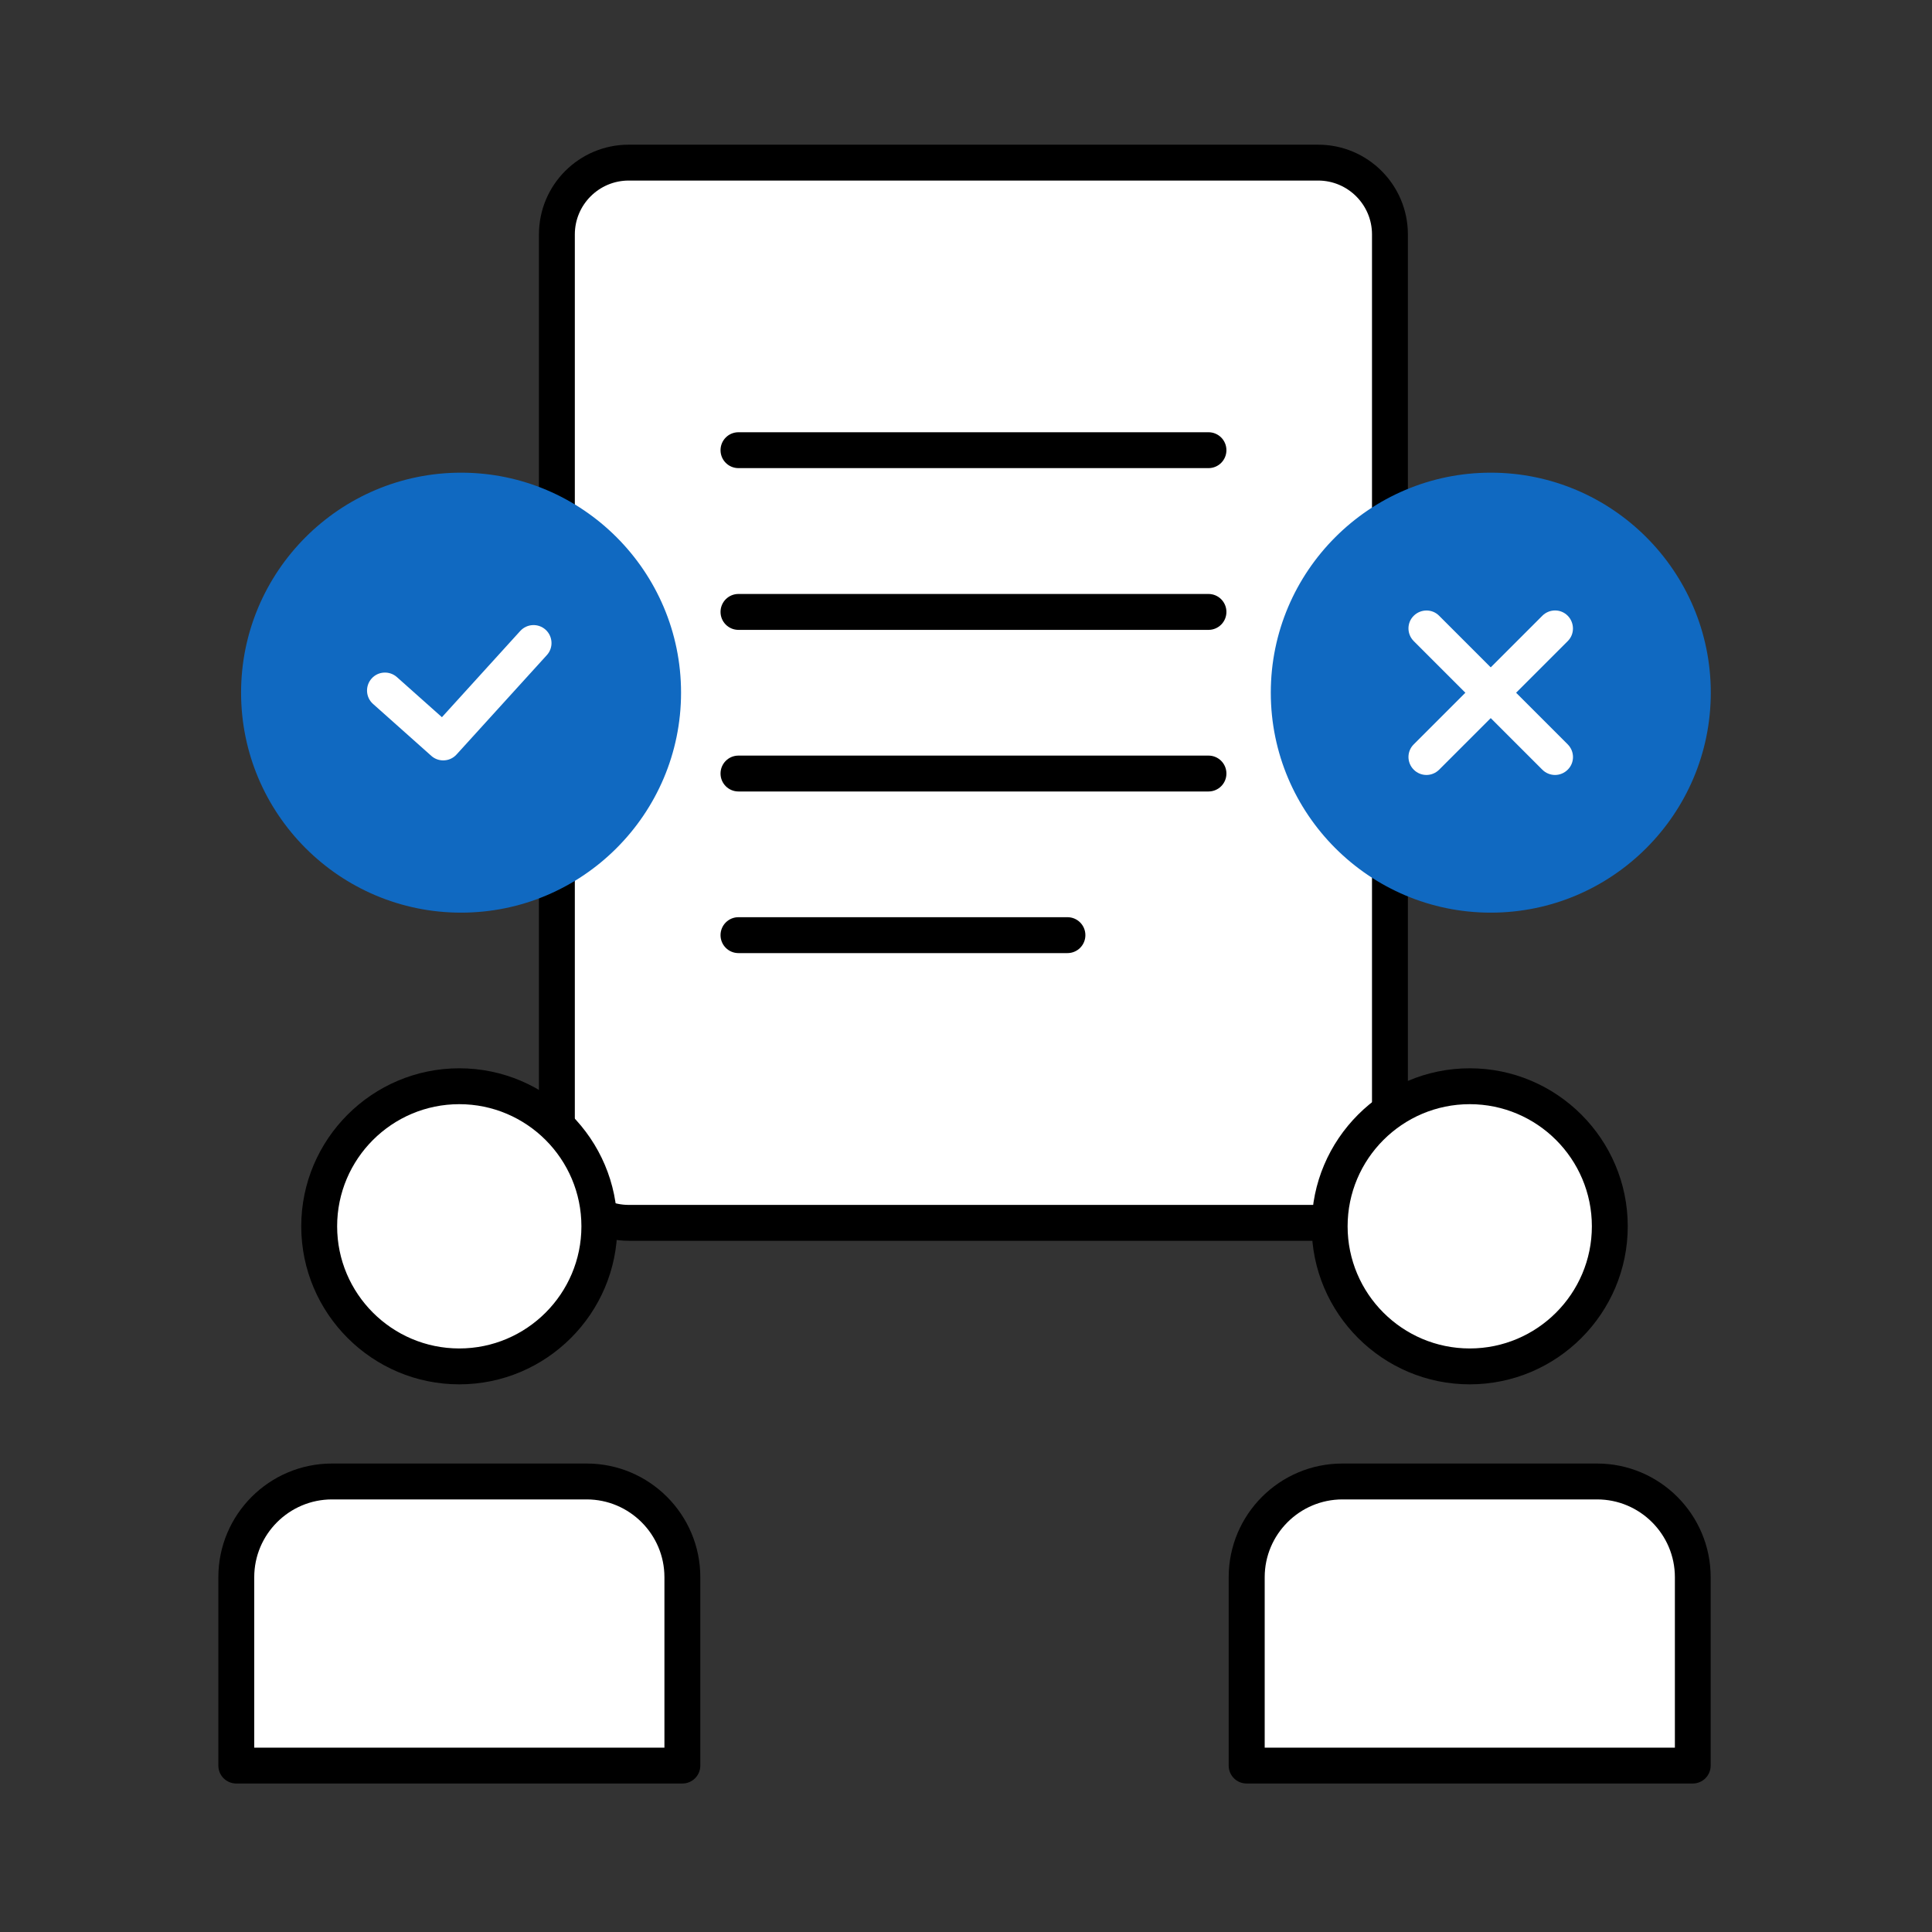
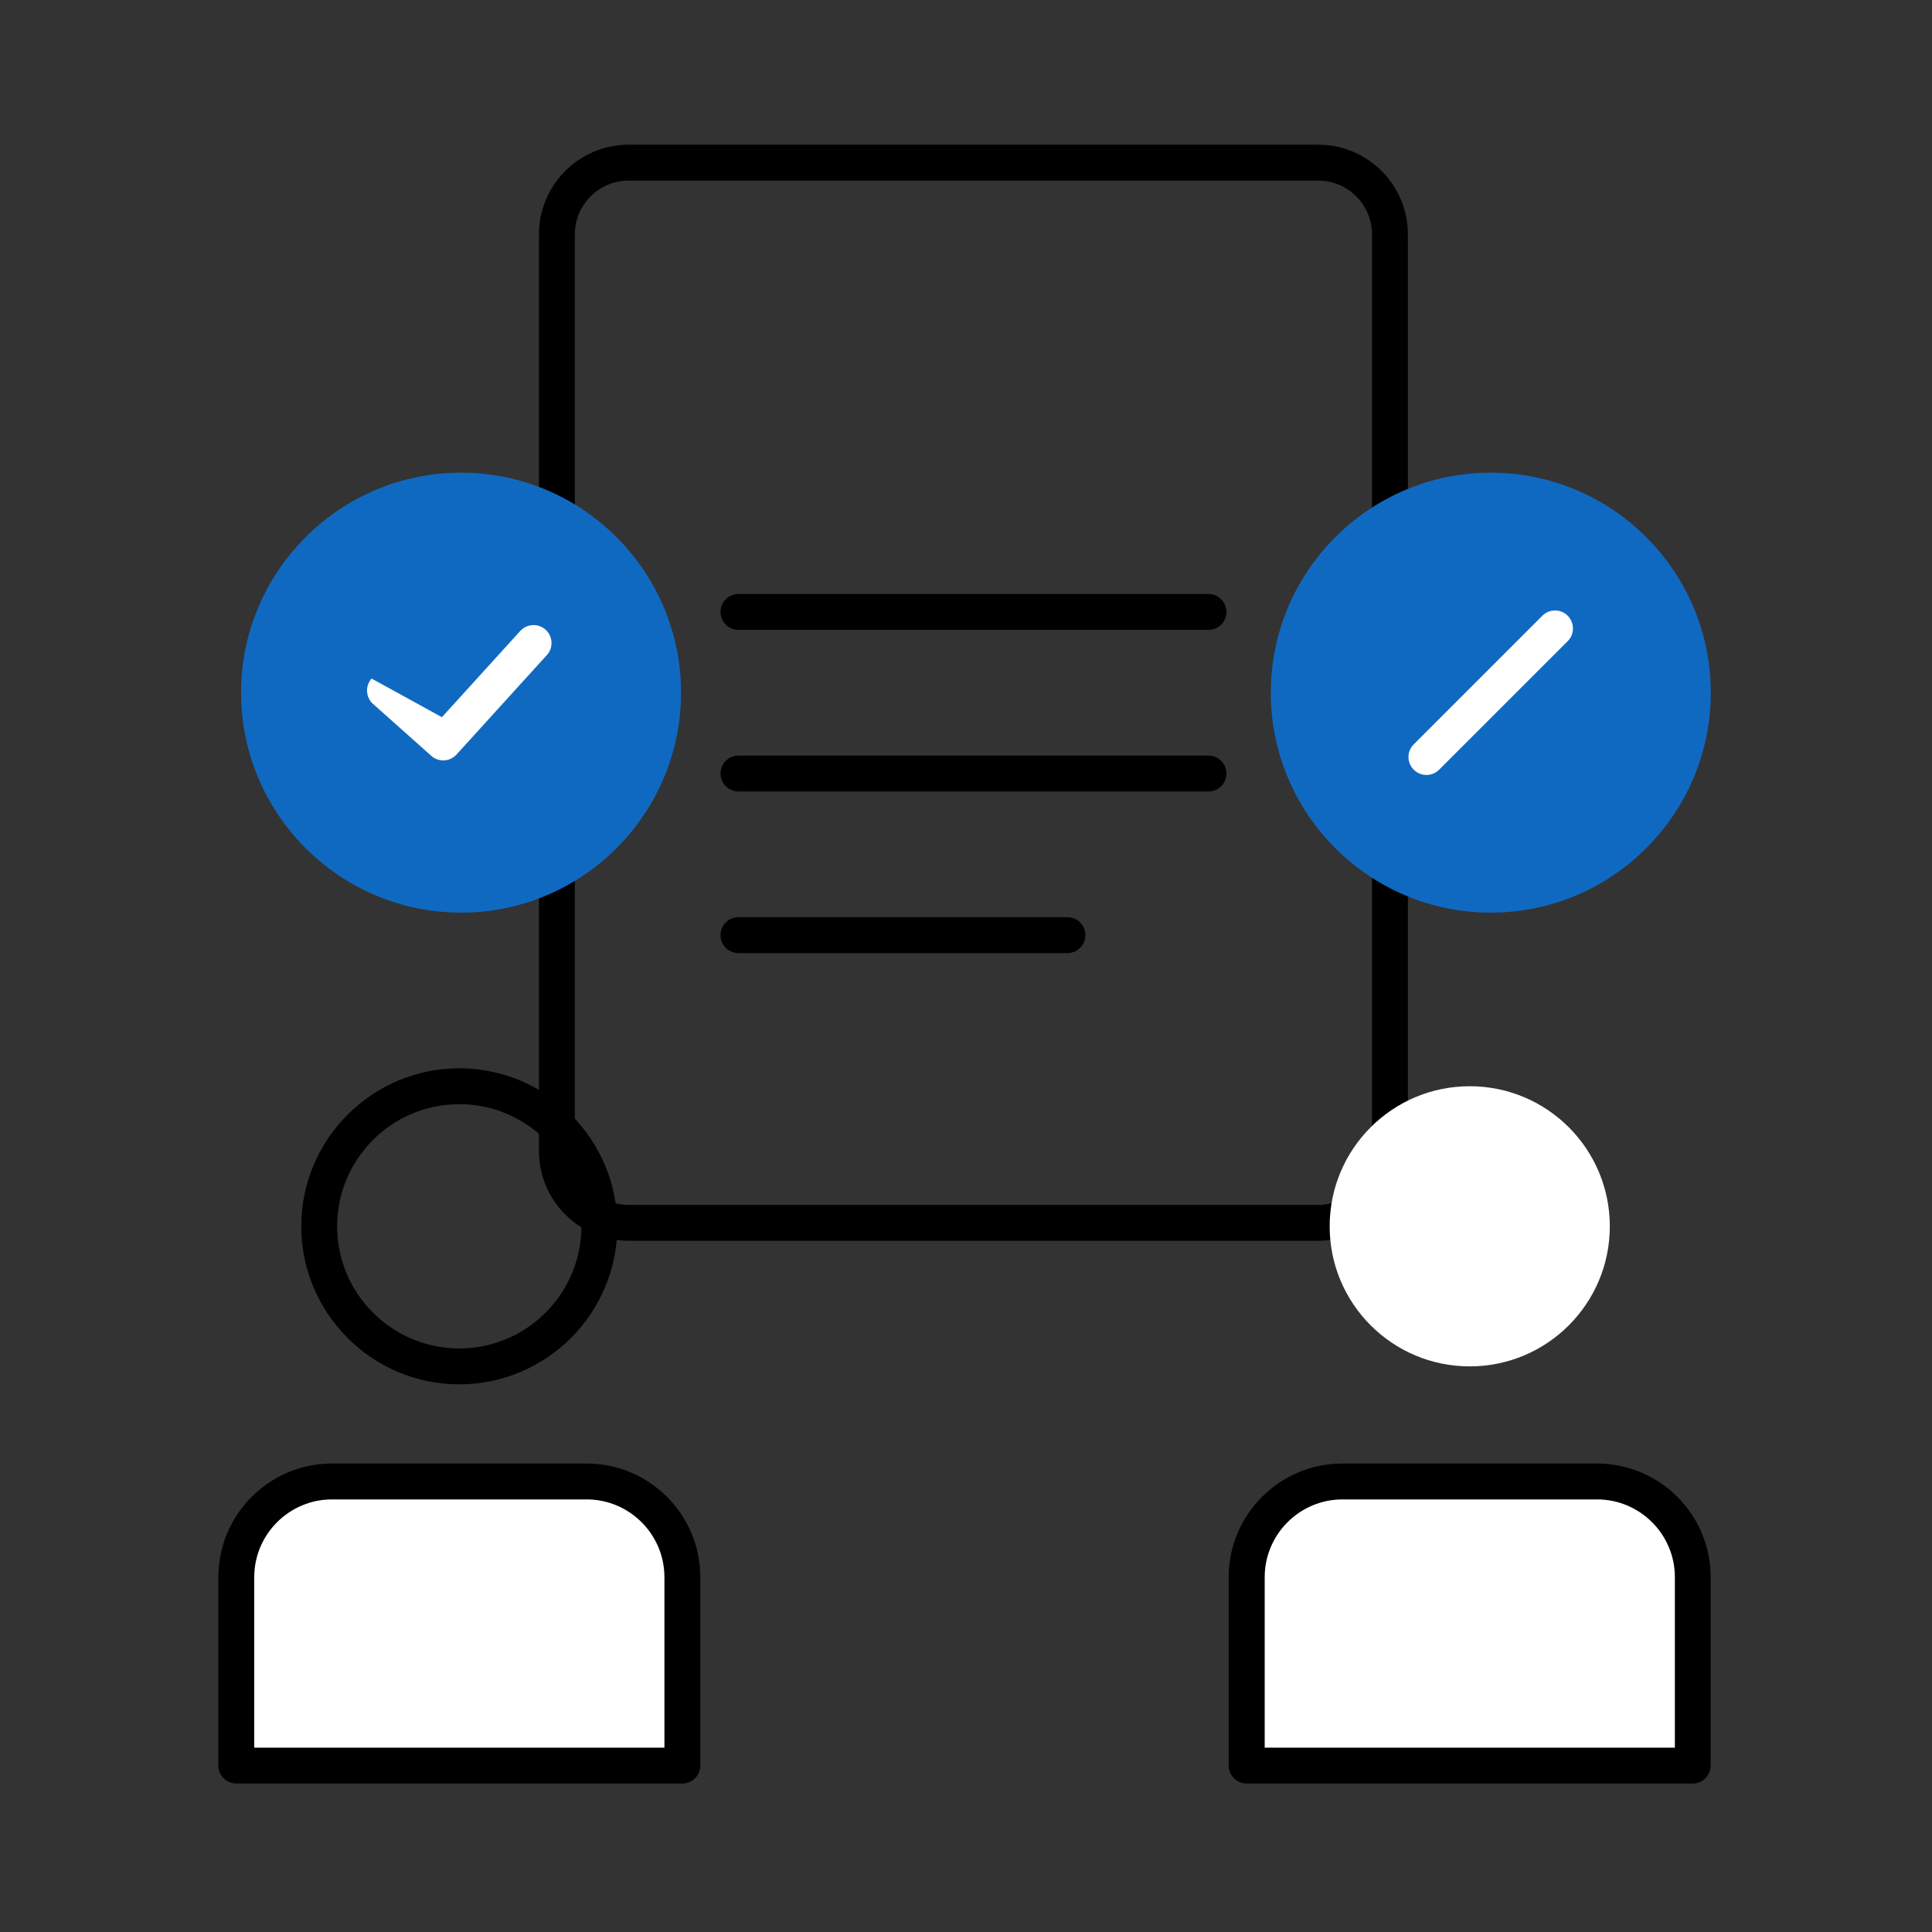
<svg xmlns="http://www.w3.org/2000/svg" width="96" height="96" viewBox="0 0 96 96" fill="none">
  <rect x="0" y="0" width="96" height="96" fill="#333333" stroke="none" />
-   <path d="M65.499 8.08H31.238C29.268 8.08 27.671 9.677 27.671 11.647V57.196C27.671 59.166 29.268 60.763 31.238 60.763H65.499C67.469 60.763 69.066 59.166 69.066 57.196V11.647C69.066 9.677 67.469 8.08 65.499 8.08Z" fill="white" />
  <path d="M65.499 61.654H31.238C28.777 61.654 26.78 59.657 26.78 57.196V11.647C26.78 9.186 28.777 7.189 31.238 7.189H65.499C67.96 7.189 69.957 9.186 69.957 11.647V57.196C69.957 59.657 67.96 61.654 65.499 61.654ZM31.238 8.972C29.764 8.972 28.563 10.173 28.563 11.647V57.196C28.563 58.67 29.764 59.871 31.238 59.871H65.499C66.973 59.871 68.174 58.67 68.174 57.196V11.647C68.174 10.173 66.973 8.972 65.499 8.972H31.238Z" fill="black" />
  <path d="M60.049 31.298H36.694C36.201 31.298 35.803 30.899 35.803 30.406C35.803 29.913 36.201 29.514 36.694 29.514H60.049C60.542 29.514 60.94 29.913 60.94 30.406C60.94 30.899 60.542 31.298 60.049 31.298Z" fill="black" />
-   <path d="M60.049 23.261H36.694C36.201 23.261 35.803 22.863 35.803 22.37C35.803 21.876 36.201 21.478 36.694 21.478H60.049C60.542 21.478 60.94 21.876 60.94 22.37C60.94 22.863 60.542 23.261 60.049 23.261Z" fill="black" />
  <path d="M60.049 39.328H36.694C36.201 39.328 35.803 38.93 35.803 38.437C35.803 37.943 36.201 37.545 36.694 37.545H60.049C60.542 37.545 60.94 37.943 60.94 38.437C60.94 38.93 60.542 39.328 60.049 39.328Z" fill="black" />
  <path d="M53.041 47.359H36.694C36.201 47.359 35.803 46.96 35.803 46.467C35.803 45.974 36.201 45.575 36.694 45.575H53.041C53.534 45.575 53.932 45.974 53.932 46.467C53.932 46.96 53.534 47.359 53.041 47.359Z" fill="black" />
  <path d="M22.91 44.458C28.455 44.458 32.95 39.963 32.95 34.418C32.95 28.874 28.455 24.379 22.91 24.379C17.365 24.379 12.871 28.874 12.871 34.418C12.871 39.963 17.365 44.458 22.91 44.458Z" fill="#1069C1" />
  <path d="M22.91 45.349C16.883 45.349 11.979 40.446 11.979 34.418C11.979 28.391 16.883 23.487 22.91 23.487C28.937 23.487 33.841 28.391 33.841 34.418C33.841 40.446 28.937 45.349 22.91 45.349ZM22.91 25.27C17.864 25.27 13.762 29.372 13.762 34.418C13.762 39.465 17.864 43.566 22.91 43.566C27.957 43.566 32.058 39.465 32.058 34.418C32.058 29.372 27.957 25.27 22.91 25.27Z" fill="#1069C1" />
-   <path d="M22.024 37.783C21.816 37.783 21.602 37.712 21.43 37.557L18.535 34.977C18.167 34.65 18.137 34.086 18.464 33.717C18.791 33.349 19.356 33.319 19.724 33.646L21.959 35.637L25.852 31.351C26.185 30.989 26.744 30.959 27.113 31.292C27.475 31.625 27.505 32.19 27.172 32.552L22.684 37.492C22.506 37.688 22.268 37.783 22.024 37.783Z" fill="white" />
-   <path d="M22.821 67.895C26.665 67.895 29.781 64.779 29.781 60.935C29.781 57.091 26.665 53.974 22.821 53.974C18.977 53.974 15.86 57.091 15.86 60.935C15.86 64.779 18.977 67.895 22.821 67.895Z" fill="white" />
+   <path d="M22.024 37.783C21.816 37.783 21.602 37.712 21.43 37.557L18.535 34.977C18.167 34.65 18.137 34.086 18.464 33.717L21.959 35.637L25.852 31.351C26.185 30.989 26.744 30.959 27.113 31.292C27.475 31.625 27.505 32.19 27.172 32.552L22.684 37.492C22.506 37.688 22.268 37.783 22.024 37.783Z" fill="white" />
  <path d="M22.821 68.787C18.494 68.787 14.969 65.262 14.969 60.935C14.969 56.607 18.494 53.083 22.821 53.083C27.148 53.083 30.673 56.607 30.673 60.935C30.673 65.262 27.148 68.787 22.821 68.787ZM22.821 54.866C19.474 54.866 16.752 57.588 16.752 60.935C16.752 64.281 19.474 67.004 22.821 67.004C26.168 67.004 28.89 64.281 28.89 60.935C28.89 57.588 26.168 54.866 22.821 54.866Z" fill="black" />
  <path d="M16.496 73.614H29.151C31.779 73.614 33.907 75.742 33.907 78.369V87.731H11.741V78.369C11.741 75.742 13.869 73.614 16.496 73.614Z" fill="white" />
  <path d="M33.907 88.622H11.741C11.248 88.622 10.85 88.224 10.85 87.731V78.369C10.85 75.254 13.382 72.722 16.497 72.722H29.151C32.266 72.722 34.798 75.254 34.798 78.369V87.731C34.798 88.224 34.4 88.622 33.907 88.622ZM12.633 86.839H33.015V78.369C33.015 76.241 31.279 74.505 29.151 74.505H16.497C14.368 74.505 12.633 76.241 12.633 78.369V86.839Z" fill="black" />
  <path d="M73.03 67.895C76.875 67.895 79.991 64.779 79.991 60.935C79.991 57.091 76.875 53.974 73.03 53.974C69.186 53.974 66.07 57.091 66.07 60.935C66.07 64.779 69.186 67.895 73.03 67.895Z" fill="white" />
-   <path d="M73.03 68.787C68.703 68.787 65.178 65.262 65.178 60.935C65.178 56.607 68.703 53.083 73.03 53.083C77.358 53.083 80.882 56.607 80.882 60.935C80.882 65.262 77.358 68.787 73.03 68.787ZM73.03 54.866C69.684 54.866 66.962 57.588 66.962 60.935C66.962 64.281 69.684 67.004 73.03 67.004C76.377 67.004 79.099 64.281 79.099 60.935C79.099 57.588 76.377 54.866 73.03 54.866Z" fill="black" />
  <path d="M66.706 73.614H79.361C81.988 73.614 84.116 75.742 84.116 78.369V87.731H61.951V78.369C61.951 75.742 64.079 73.614 66.706 73.614Z" fill="white" />
  <path d="M84.11 88.622H61.945C61.451 88.622 61.053 88.224 61.053 87.731V78.369C61.053 75.254 63.585 72.722 66.7 72.722H79.355C82.469 72.722 85.002 75.254 85.002 78.369V87.731C85.002 88.224 84.603 88.622 84.11 88.622ZM62.842 86.839H83.224V78.369C83.224 76.241 81.489 74.505 79.361 74.505H66.706C64.578 74.505 62.842 76.241 62.842 78.369V86.839Z" fill="black" />
  <path d="M74.076 44.458C79.621 44.458 84.116 39.963 84.116 34.418C84.116 28.874 79.621 24.379 74.076 24.379C68.532 24.379 64.037 28.874 64.037 34.418C64.037 39.963 68.532 44.458 74.076 44.458Z" fill="#1069C1" />
  <path d="M74.077 45.349C68.049 45.349 63.145 40.446 63.145 34.418C63.145 28.391 68.049 23.487 74.077 23.487C80.104 23.487 85.008 28.391 85.008 34.418C85.008 40.446 80.104 45.349 74.077 45.349ZM74.077 25.27C69.03 25.27 64.929 29.372 64.929 34.418C64.929 39.465 69.03 43.566 74.077 43.566C79.123 43.566 83.225 39.465 83.225 34.418C83.225 29.372 79.123 25.27 74.077 25.27Z" fill="#1069C1" />
  <path d="M70.879 38.508C70.653 38.508 70.421 38.419 70.249 38.246C69.898 37.896 69.898 37.331 70.249 36.986L76.638 30.596C76.989 30.246 77.554 30.246 77.899 30.596C78.243 30.947 78.249 31.512 77.899 31.857L71.509 38.246C71.336 38.419 71.105 38.508 70.879 38.508Z" fill="white" />
-   <path d="M77.269 38.508C77.043 38.508 76.811 38.419 76.638 38.246L70.249 31.857C69.898 31.506 69.898 30.941 70.249 30.596C70.599 30.252 71.164 30.246 71.509 30.596L77.898 36.986C78.249 37.337 78.249 37.902 77.898 38.246C77.726 38.419 77.494 38.508 77.269 38.508Z" fill="white" />
</svg>